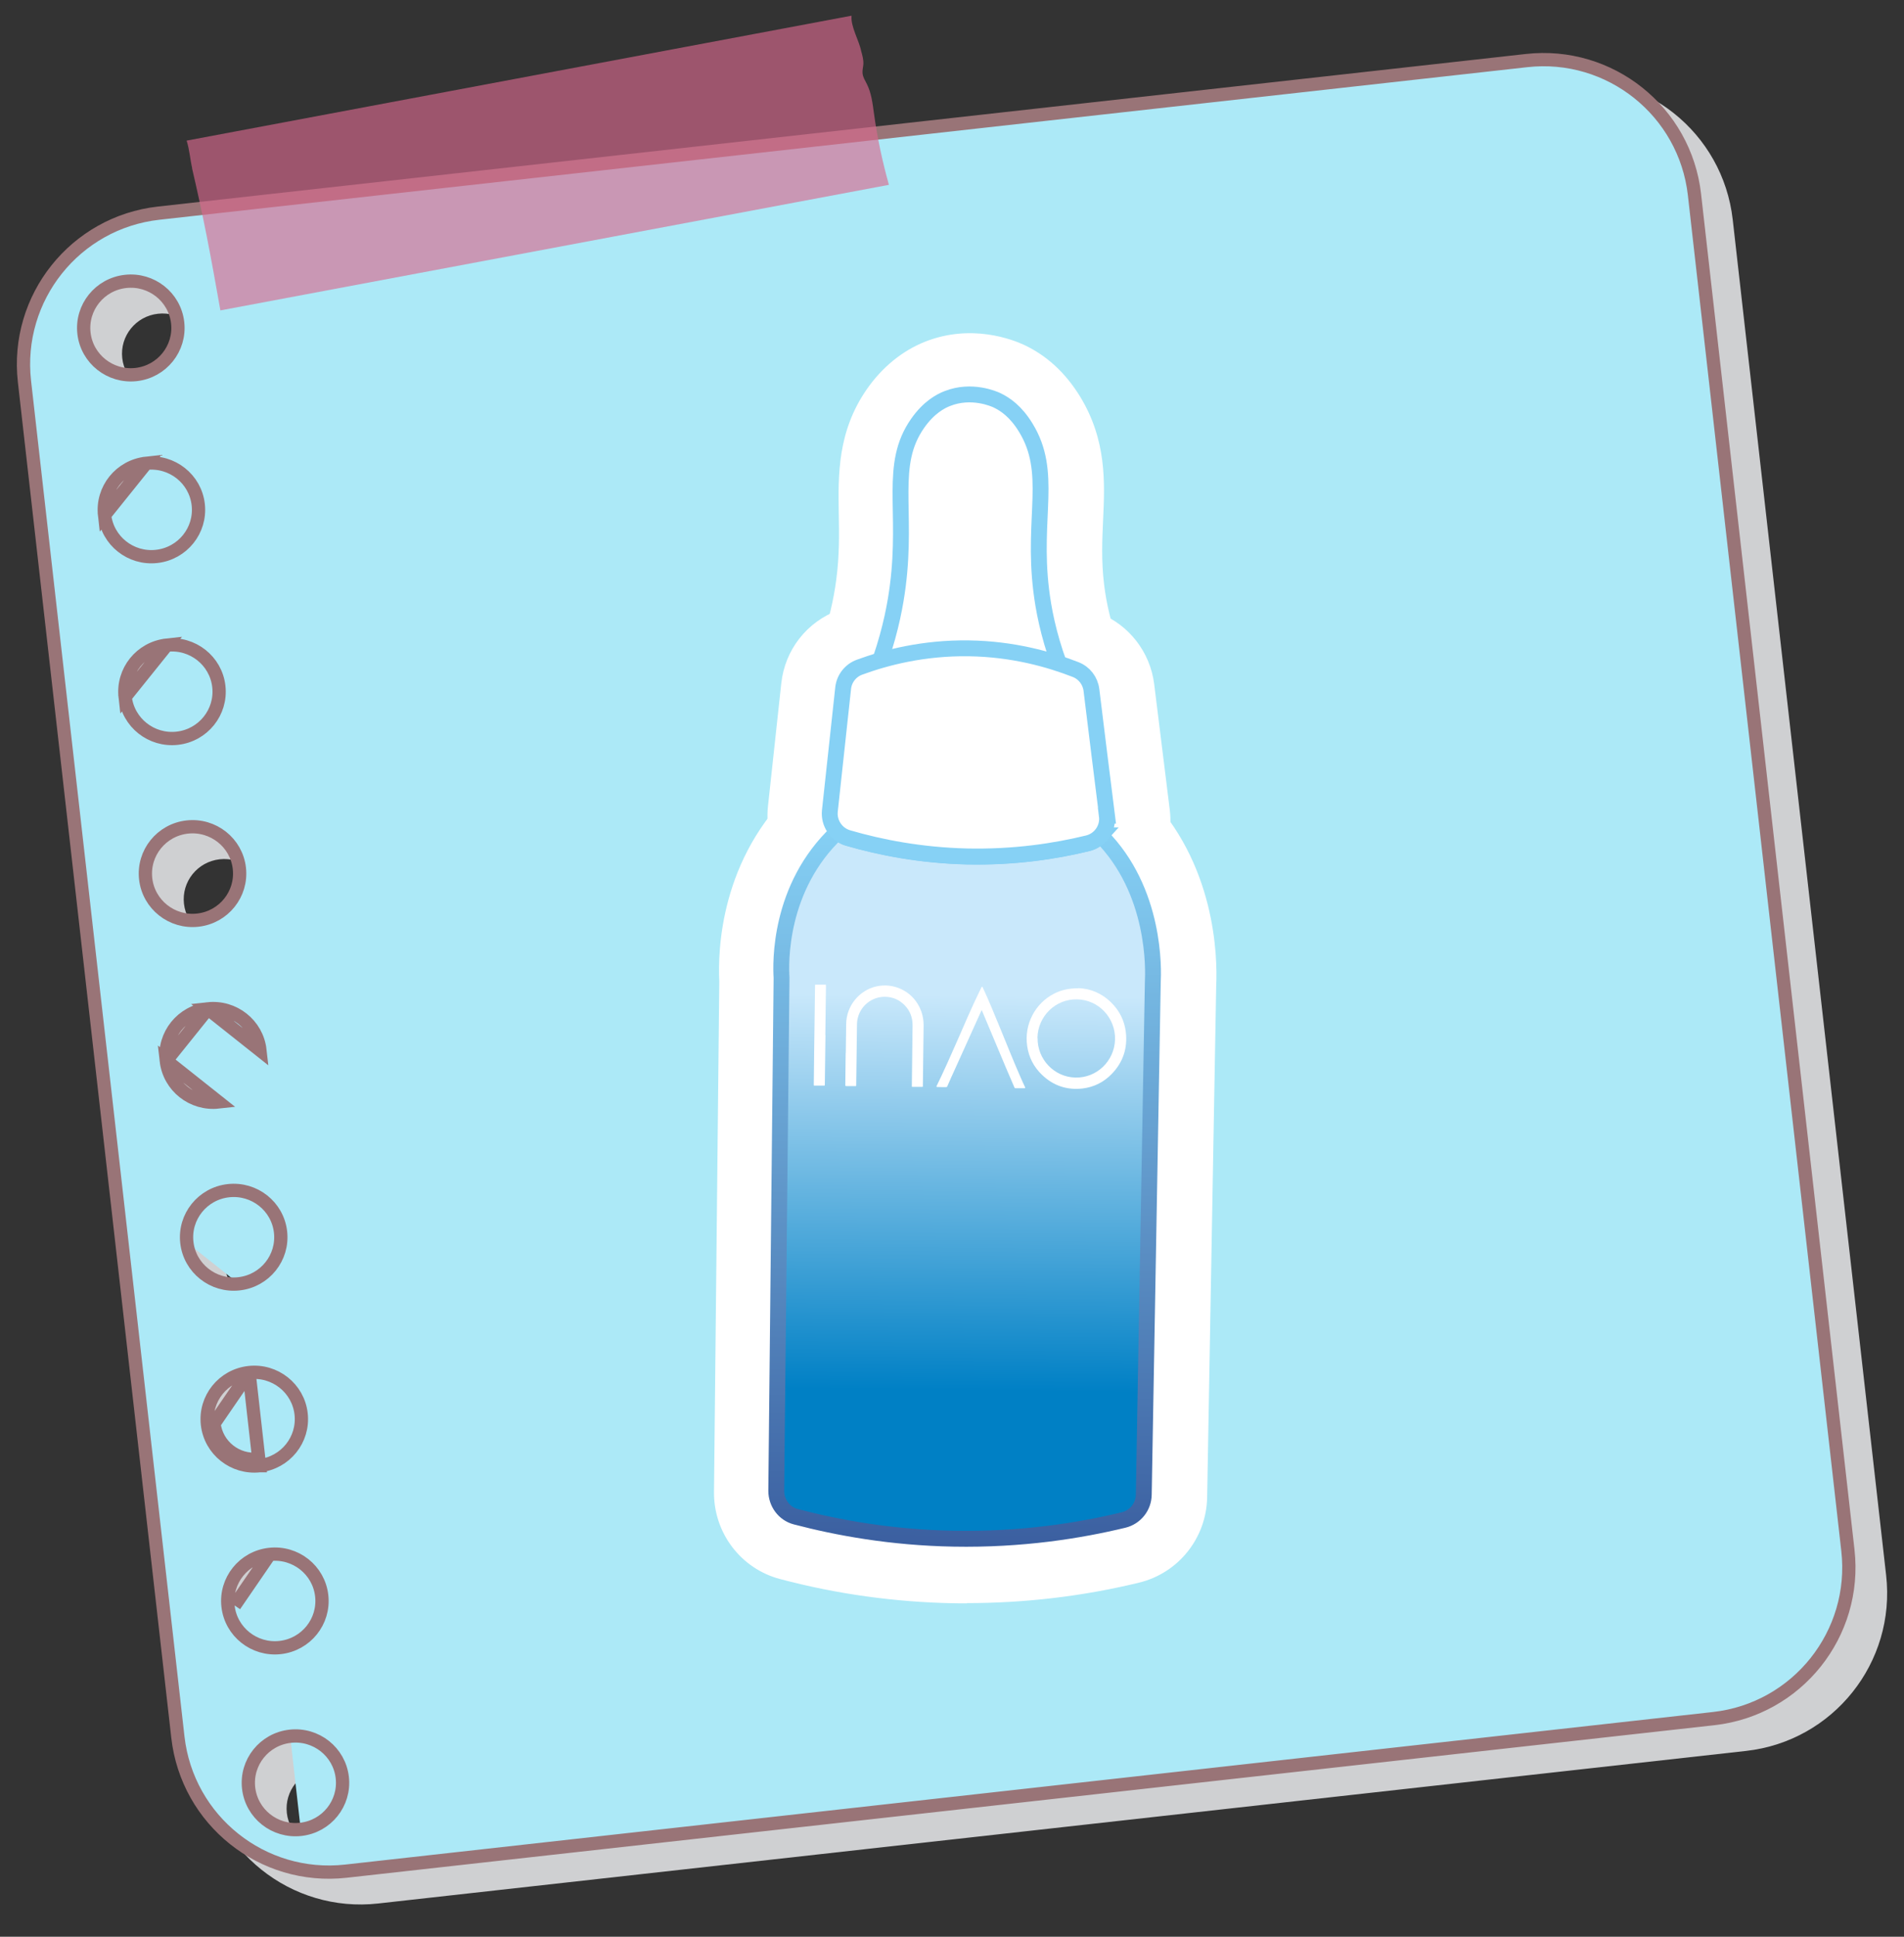
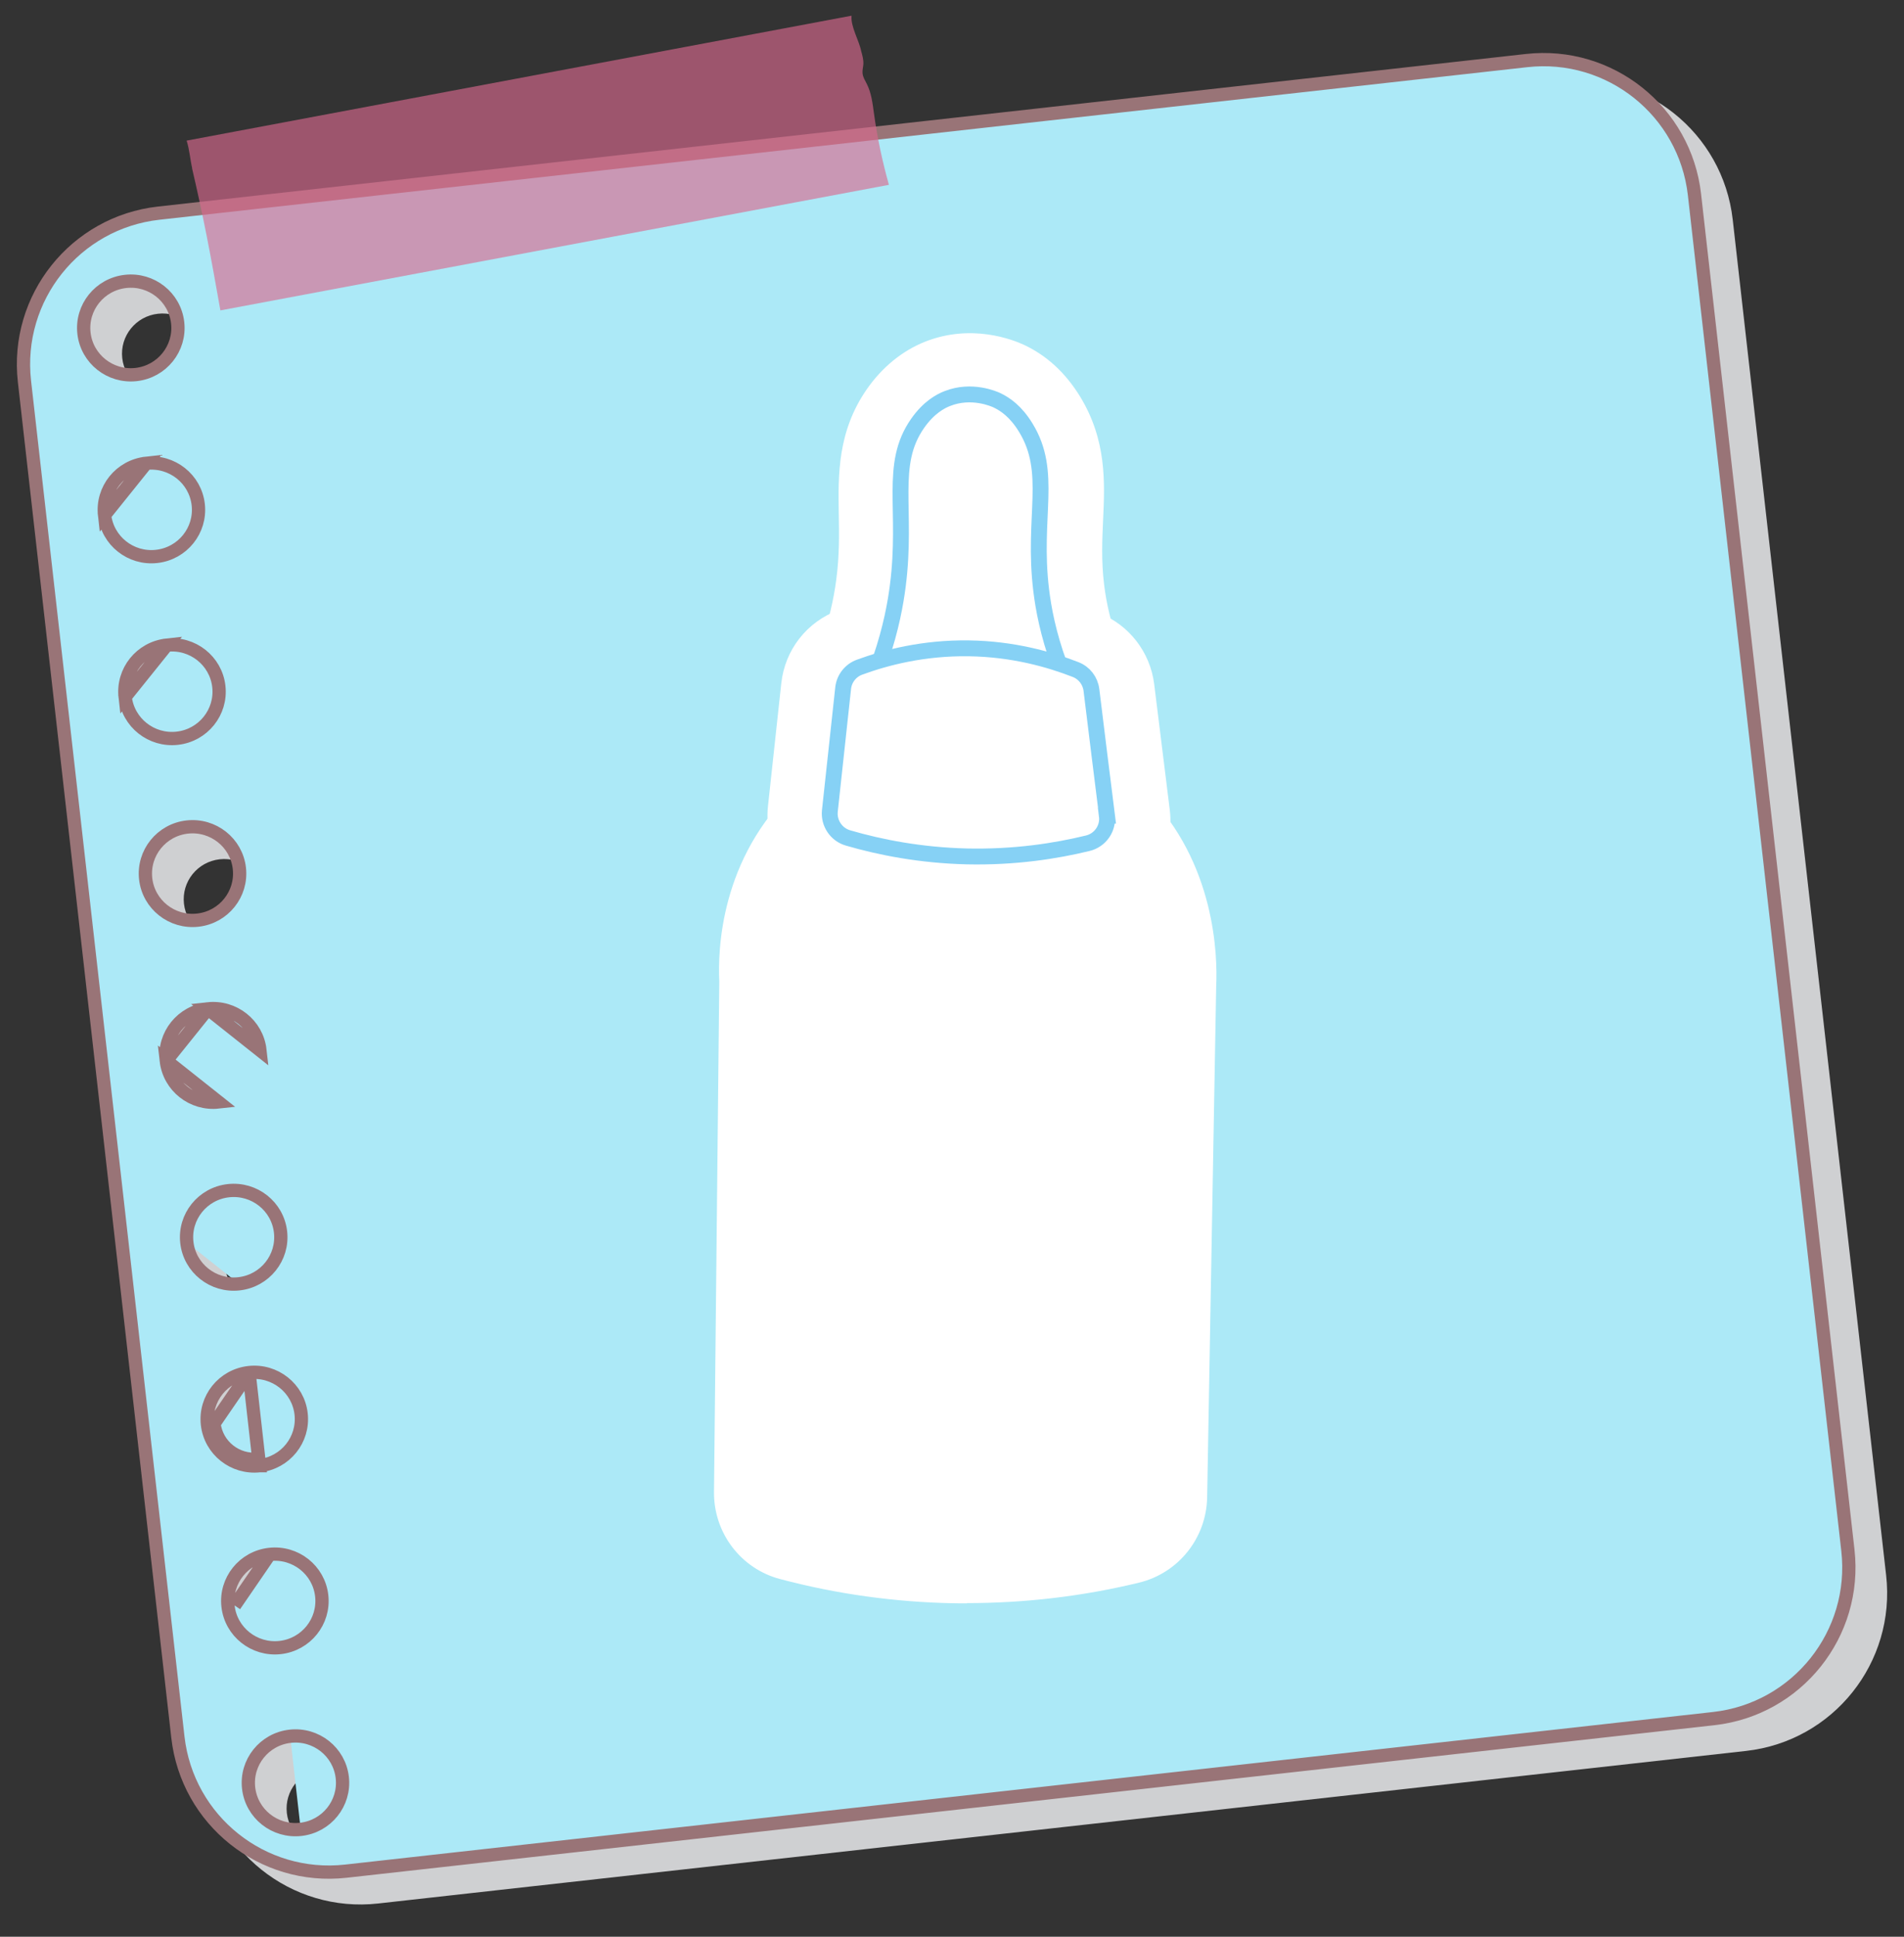
<svg xmlns="http://www.w3.org/2000/svg" fill="none" viewBox="0 0 120 122" height="122" width="120">
  <rect x="0" y="0" width="120" height="122" fill="#333333" stroke="none" />
  <g style="mix-blend-mode:multiply">
    <path fill="#CFD0D2" d="M109.205 13.834C108.585 8.353 103.643 4.409 98.161 5.02L11.95 14.631C6.454 15.244 2.499 20.2 3.121 25.694L12.789 111.092C13.41 116.573 18.352 120.517 23.834 119.905L110.045 110.295C115.54 109.682 119.496 104.726 118.874 99.231L109.205 13.834ZM7.705 22.562C7.549 21.173 8.555 19.918 9.958 19.763C11.361 19.607 12.622 20.605 12.779 21.998C12.936 23.387 11.93 24.642 10.527 24.797C9.127 24.953 7.862 23.954 7.705 22.562ZM8.999 34.016C8.843 32.627 9.849 31.372 11.252 31.217C12.651 31.061 13.916 32.059 14.073 33.452C14.23 34.84 13.224 36.096 11.82 36.251C10.421 36.407 9.156 35.408 8.999 34.016ZM10.297 45.474C10.14 44.085 11.146 42.83 12.549 42.674C13.949 42.519 15.214 43.517 15.37 44.909C15.527 46.302 14.521 47.553 13.118 47.709C11.718 47.864 10.454 46.866 10.297 45.474ZM11.594 56.928C11.438 55.539 12.444 54.284 13.847 54.128C15.246 53.973 16.511 54.971 16.668 56.363C16.825 57.752 15.819 59.007 14.415 59.163C13.016 59.318 11.751 58.32 11.594 56.928ZM12.892 68.385C12.735 66.996 13.741 65.741 15.144 65.586C16.544 65.43 17.809 66.429 17.965 67.821C18.122 69.21 17.116 70.465 15.713 70.62C14.313 70.776 13.049 69.778 12.892 68.385ZM14.19 79.839C14.033 78.45 15.039 77.195 16.442 77.04C17.845 76.884 19.106 77.883 19.263 79.275C19.42 80.664 18.414 81.919 17.011 82.074C15.611 82.23 14.346 81.232 14.19 79.839ZM15.483 91.293C15.327 89.904 16.333 88.649 17.736 88.494C19.135 88.338 20.4 89.337 20.557 90.729C20.714 92.118 19.708 93.373 18.304 93.528C16.905 93.684 15.64 92.686 15.483 91.293ZM16.781 102.751C16.624 101.362 17.63 100.107 19.033 99.951C20.433 99.796 21.698 100.794 21.854 102.187C22.011 103.575 21.005 104.83 19.602 104.986C18.199 105.141 16.938 104.143 16.781 102.751ZM20.899 116.44C19.5 116.595 18.235 115.597 18.078 114.205C17.922 112.816 18.928 111.561 20.331 111.406C21.73 111.25 22.995 112.248 23.152 113.641C23.309 115.029 22.303 116.284 20.899 116.44Z" />
  </g>
  <path stroke-width="0.836" stroke="#997477" fill="#ACE9F7" d="M9.212 29.184C10.837 29.004 12.311 30.163 12.494 31.788C12.677 33.409 11.503 34.869 9.872 35.05C8.247 35.231 6.773 34.072 6.59 32.446L9.212 29.184ZM9.212 29.184C7.581 29.365 6.407 30.825 6.59 32.446L9.212 29.184ZM10.509 40.639C12.134 40.458 13.609 41.617 13.792 43.242C13.975 44.863 12.801 46.323 11.17 46.504C9.545 46.685 8.07 45.526 7.887 43.9L10.509 40.639ZM10.509 40.639C8.878 40.819 7.704 42.279 7.887 43.9L10.509 40.639ZM13.101 63.55C14.726 63.37 16.2 64.529 16.383 66.154L13.101 63.55ZM13.101 63.55C11.47 63.731 10.296 65.191 10.479 66.812M13.101 63.55L10.479 66.812M10.479 66.812C10.662 68.437 12.136 69.596 13.761 69.416C13.761 69.416 13.761 69.416 13.761 69.416L10.479 66.812ZM11.776 78.266C11.593 76.645 12.767 75.185 14.398 75.004C16.027 74.824 17.498 75.983 17.681 77.608C17.864 79.229 16.69 80.689 15.059 80.87M11.776 78.266C11.959 79.891 13.434 81.05 15.059 80.87M11.776 78.266L12.192 78.219L11.776 78.266C11.776 78.266 11.776 78.266 11.776 78.266ZM15.059 80.87L15.013 80.454L15.059 80.87C15.059 80.87 15.059 80.87 15.059 80.87ZM15.696 86.462C17.321 86.281 18.795 87.441 18.978 89.066C19.161 90.687 17.987 92.147 16.356 92.328M15.696 86.462L16.31 91.912M15.696 86.462C14.065 86.642 12.891 88.103 13.074 89.724M15.696 86.462L13.489 89.677M16.356 92.328L16.31 91.912M16.356 92.328C16.356 92.328 16.356 92.328 16.357 92.328L16.31 91.912M16.356 92.328C14.731 92.508 13.257 91.349 13.074 89.724M16.31 91.912C14.911 92.067 13.646 91.069 13.489 89.677M13.074 89.724C13.074 89.724 13.074 89.724 13.074 89.724L13.489 89.677M13.074 89.724L13.489 89.677M16.993 97.916C18.618 97.735 20.093 98.894 20.276 100.52C20.459 102.141 19.285 103.601 17.654 103.782M16.993 97.916L14.787 101.131M16.993 97.916C15.362 98.097 14.188 99.557 14.371 101.178M16.993 97.916L14.787 101.131M17.654 103.782L17.608 103.366L17.654 103.782C17.654 103.782 17.654 103.782 17.654 103.782ZM17.654 103.782C16.029 103.962 14.554 102.803 14.371 101.178M14.371 101.178C14.371 101.178 14.371 101.178 14.371 101.178L14.787 101.131M14.371 101.178L14.787 101.131M18.291 109.37C16.66 109.551 15.486 111.011 15.669 112.632C15.852 114.257 17.326 115.416 18.951 115.236M18.291 109.37L18.337 109.785L18.291 109.37C18.291 109.37 18.291 109.37 18.291 109.37ZM18.291 109.37C19.916 109.189 21.39 110.348 21.573 111.974C21.756 113.595 20.582 115.055 18.951 115.236M18.951 115.236L18.905 114.82L18.951 115.236C18.951 115.236 18.951 115.236 18.951 115.236ZM96.213 3.816C101.466 3.23 106.201 7.009 106.795 12.261L116.464 97.658C117.06 102.923 113.27 107.672 108.004 108.259L21.793 117.87C16.541 118.455 11.806 114.677 11.211 109.425L1.542 24.027C0.946 18.763 4.736 14.014 10.002 13.427L96.213 3.816ZM7.914 17.727C6.283 17.907 5.109 19.368 5.292 20.989L5.292 20.989C5.475 22.614 6.95 23.773 8.575 23.593C10.206 23.412 11.38 21.952 11.197 20.331C11.014 18.706 9.543 17.546 7.914 17.727ZM15.086 54.7C14.903 53.075 13.428 51.916 11.803 52.096C10.172 52.277 8.998 53.737 9.181 55.358C9.364 56.983 10.839 58.142 12.464 57.962C14.095 57.781 15.269 56.321 15.086 54.7Z" />
  <g opacity="0.8">
    <path fill="#D9698E" d="M12.104 10.598C12.436 12.019 12.746 13.448 13.03 14.884C13.336 16.435 13.613 17.994 13.89 19.553L56.024 11.643C55.612 10.171 55.291 8.67 55.083 7.155C54.996 6.522 54.923 5.875 54.639 5.303C54.529 5.079 54.383 4.866 54.362 4.616C54.343 4.428 54.398 4.24 54.413 4.052C54.431 3.766 54.351 3.488 54.274 3.213C54.154 2.576 53.6 1.665 53.669 0.989L11.762 8.858C11.94 9.401 11.995 10.106 12.112 10.598H12.104Z" opacity="0.8" />
  </g>
  <g clip-path="url(#clip0_384_57713)">
    <path fill="white" d="M69.405 52.737C69.191 52.975 68.914 53.157 68.582 53.244C66.541 53.742 63.962 54.138 60.98 54.074C58.021 54.003 55.482 53.497 53.473 52.911C53.212 52.84 52.99 52.698 52.808 52.524C49.082 56.02 49.225 60.83 49.28 61.692C49.28 61.732 49.28 61.771 49.28 61.811L48.948 94.031C48.948 94.79 49.446 95.471 50.182 95.66C52.808 96.349 56.186 96.974 60.133 97.045C64.413 97.124 68.06 96.538 70.844 95.866C71.58 95.684 72.102 95.028 72.11 94.268C72.3 83.51 72.49 72.743 72.68 61.985C72.719 61.265 72.893 56.242 69.389 52.737H69.405Z" />
    <path fill="white" d="M60.94 101C60.647 101 60.363 101 60.07 100.992C56.399 100.921 52.737 100.415 49.185 99.473C46.693 98.825 44.977 96.562 45 93.983L45.333 61.827C45.238 59.873 45.388 54.059 50.111 49.629L52.855 47.05L55.142 49.257C57.088 49.771 59.081 50.064 61.075 50.103C63.036 50.151 64.998 49.961 66.928 49.549L69.215 46.931L72.205 49.921C76.619 54.335 76.738 60.26 76.651 62.096L76.081 94.323C76.034 96.886 74.269 99.094 71.786 99.695C68.234 100.557 64.587 100.984 60.94 100.984V101ZM52.935 92.243C55.331 92.757 57.776 93.042 60.22 93.082C62.902 93.129 65.568 92.9 68.202 92.393L68.748 61.779C68.764 61.479 68.827 59.406 67.917 57.428C65.6 57.871 63.242 58.069 60.893 58.014C58.638 57.958 56.384 57.674 54.169 57.167C53.164 59.05 53.212 60.972 53.235 61.439C53.243 61.558 53.251 61.708 53.243 61.874L52.935 92.243ZM45.333 61.866C45.333 61.866 45.333 61.938 45.333 61.977C45.333 61.945 45.333 61.906 45.333 61.866Z" />
    <path fill="white" d="M55.529 41.647C56.202 39.693 56.479 38.079 56.613 37.043C57.238 32.209 56.036 29.401 57.863 26.791C58.575 25.77 59.326 25.383 59.738 25.224C61.272 24.615 62.696 25.256 62.855 25.327C63.392 25.58 64.065 26.047 64.682 27.06C66.414 29.884 65.085 32.652 65.655 37.312C65.789 38.419 66.082 40.049 66.802 42.003" />
    <path fill="white" d="M63.084 43.363C62.404 41.528 61.953 39.645 61.723 37.779C61.462 35.627 61.541 33.839 61.612 32.399C61.7 30.477 61.7 29.749 61.312 29.116C61.264 29.037 61.225 28.982 61.193 28.942C61.169 28.974 61.146 29.006 61.114 29.045C60.75 29.567 60.727 30.287 60.766 32.217C60.79 33.641 60.821 35.413 60.544 37.541C60.315 39.337 59.888 41.148 59.279 42.92L51.795 40.357C52.23 39.084 52.539 37.794 52.705 36.521C52.911 34.962 52.887 33.633 52.863 32.352C52.824 29.931 52.776 27.186 54.635 24.512C55.6 23.128 56.866 22.1 58.29 21.53C61.209 20.367 63.819 21.388 64.547 21.728C65.979 22.4 67.158 23.492 68.067 24.971C69.752 27.724 69.634 30.39 69.523 32.747C69.468 34.013 69.404 35.318 69.586 36.821C69.737 38.079 70.053 39.361 70.512 40.618L63.092 43.355L63.084 43.363Z" />
    <path fill="white" d="M69.792 51.495C69.895 52.302 69.373 53.046 68.59 53.236C66.549 53.734 63.97 54.13 60.987 54.066C58.029 53.995 55.489 53.489 53.48 52.904C52.737 52.69 52.254 51.97 52.333 51.203C52.61 48.624 52.895 46.045 53.172 43.466C53.235 42.865 53.638 42.351 54.208 42.145C55.869 41.536 58.234 40.919 61.09 40.959C63.891 40.998 66.201 41.663 67.822 42.295C68.368 42.509 68.748 42.999 68.819 43.585C69.143 46.219 69.468 48.861 69.8 51.495H69.792Z" />
    <path fill="white" d="M61.644 58.03C61.391 58.03 61.138 58.03 60.885 58.022C58.013 57.958 55.15 57.515 52.373 56.709C49.778 55.957 48.109 53.465 48.402 50.783L49.24 43.047C49.47 40.935 50.846 39.171 52.84 38.435C55.521 37.446 58.298 36.964 61.146 37.003C63.922 37.043 66.652 37.589 69.27 38.617C71.161 39.361 72.49 41.077 72.743 43.094L73.724 51.005C74.072 53.797 72.268 56.408 69.531 57.08C66.944 57.713 64.302 58.03 61.652 58.03H61.644ZM56.486 49.581C57.997 49.898 59.532 50.072 61.075 50.111C62.586 50.143 64.097 50.048 65.6 49.803L65.07 45.523C63.748 45.127 62.396 44.922 61.027 44.906C59.651 44.882 58.282 45.056 56.937 45.412L56.486 49.573V49.581Z" />
-     <path stroke-miterlimit="10" stroke="url(#paint1_linear_384_57713)" fill="url(#paint0_linear_384_57713)" d="M69.381 52.619C69.167 52.856 68.89 53.038 68.558 53.125C66.517 53.623 63.938 54.019 60.956 53.956C57.997 53.884 55.458 53.378 53.449 52.793C53.188 52.722 52.966 52.579 52.784 52.405C49.058 55.902 49.201 60.711 49.256 61.574C49.256 61.613 49.256 61.653 49.256 61.692L48.924 93.912C48.924 94.671 49.422 95.352 50.158 95.542C52.784 96.23 56.162 96.855 60.109 96.926C64.389 97.005 68.036 96.42 70.82 95.747C71.556 95.565 72.078 94.909 72.086 94.149C72.276 83.391 72.466 72.625 72.656 61.866C72.695 61.146 72.869 56.123 69.365 52.619H69.381Z" />
    <path fill="white" d="M55.498 41.528C56.17 39.574 56.447 37.96 56.581 36.924C57.206 32.091 56.004 29.282 57.831 26.672C58.543 25.651 59.295 25.264 59.706 25.106C61.241 24.497 62.665 25.137 62.823 25.209C63.361 25.462 64.033 25.928 64.65 26.941C66.383 29.765 65.054 32.534 65.623 37.193C65.758 38.3 66.05 39.93 66.77 41.884" />
    <path stroke-miterlimit="10" stroke="#86D1F5" d="M55.498 41.528C56.17 39.574 56.447 37.96 56.581 36.924C57.206 32.091 56.004 29.282 57.831 26.672C58.543 25.651 59.295 25.264 59.706 25.106C61.241 24.497 62.665 25.137 62.823 25.209C63.361 25.462 64.033 25.928 64.65 26.941C66.383 29.765 65.054 32.534 65.623 37.193C65.758 38.3 66.05 39.93 66.77 41.884" />
    <path stroke-miterlimit="10" stroke="#86D1F5" fill="white" d="M69.761 51.377C69.864 52.184 69.341 52.927 68.558 53.117C66.517 53.615 63.938 54.011 60.956 53.948C57.998 53.877 55.458 53.37 53.449 52.785C52.705 52.571 52.223 51.851 52.302 51.084C52.579 48.505 52.864 45.926 53.14 43.347C53.204 42.746 53.607 42.232 54.177 42.026C55.838 41.417 58.203 40.8 61.059 40.84C63.859 40.879 66.169 41.544 67.791 42.177C68.337 42.39 68.716 42.881 68.788 43.466C69.112 46.1 69.436 48.742 69.769 51.377H69.761Z" />
    <path fill="white" d="M67.965 62.246C68.716 62.27 69.444 62.562 70.038 63.156C70.552 63.662 70.868 64.287 70.955 65.007C71.074 66.027 70.781 66.913 70.069 67.649C69.563 68.171 68.946 68.48 68.226 68.567C67.245 68.677 66.383 68.392 65.671 67.704C65.149 67.206 64.84 66.597 64.737 65.885C64.54 64.532 65.236 63.195 66.446 62.586C66.897 62.357 67.38 62.254 67.965 62.254M65.394 65.386C65.378 66.739 66.446 67.847 67.775 67.878C69.136 67.91 70.227 66.826 70.275 65.505C70.322 64.137 69.254 62.974 67.878 62.95C66.517 62.926 65.41 64.018 65.386 65.379" />
    <path fill="white" d="M53.306 66.32C53.315 65.711 53.322 65.102 53.33 64.493C53.346 63.369 54.145 62.38 55.237 62.135C56.321 61.89 57.452 62.428 57.942 63.425C58.124 63.788 58.211 64.176 58.211 64.588L58.164 68.392C58.164 68.464 58.164 68.464 58.093 68.464C57.903 68.464 57.721 68.464 57.531 68.464C57.475 68.464 57.468 68.464 57.468 68.4C57.483 67.127 57.499 65.853 57.515 64.58C57.515 64.081 57.349 63.654 57.001 63.306C56.684 62.989 56.305 62.816 55.854 62.792C54.96 62.744 54.177 63.377 54.034 64.263C54.019 64.358 54.011 64.445 54.011 64.54C53.995 65.806 53.979 67.079 53.963 68.345C53.963 68.416 53.963 68.416 53.892 68.416H53.346C53.275 68.408 53.275 68.408 53.275 68.329L53.299 66.328" />
    <path fill="white" d="M61.881 63.599C61.826 63.717 61.779 63.82 61.731 63.931C61.209 65.086 60.687 66.241 60.165 67.396C60.007 67.736 59.856 68.076 59.706 68.424C59.69 68.464 59.666 68.48 59.619 68.48C59.437 68.48 59.255 68.48 59.073 68.472C59.018 68.472 59.01 68.448 59.034 68.4C59.484 67.483 59.896 66.549 60.307 65.616C60.766 64.564 61.217 63.512 61.715 62.483C61.763 62.388 61.81 62.285 61.858 62.191C61.858 62.175 61.889 62.151 61.897 62.159C61.913 62.159 61.929 62.183 61.937 62.199C62.332 63.045 62.68 63.907 63.036 64.769C63.464 65.806 63.875 66.85 64.326 67.87C64.413 68.076 64.508 68.274 64.603 68.48C64.626 68.535 64.618 68.551 64.555 68.551C64.373 68.551 64.183 68.551 64.001 68.551C63.97 68.551 63.954 68.543 63.938 68.511C63.764 68.1 63.582 67.688 63.408 67.277C62.902 66.075 62.396 64.864 61.889 63.662C61.889 63.646 61.881 63.638 61.873 63.614" />
    <path fill="white" d="M52.025 65.205L51.985 68.314C51.985 68.385 51.985 68.385 51.914 68.385C51.724 68.385 51.542 68.385 51.352 68.385C51.289 68.385 51.289 68.385 51.289 68.321L51.313 66.225C51.329 64.849 51.352 63.472 51.368 62.096C51.368 62.025 51.368 62.025 51.439 62.025C51.621 62.025 51.811 62.025 51.993 62.025C52.048 62.025 52.056 62.025 52.056 62.088L52.017 65.205" />
  </g>
  <defs>
    <linearGradient gradientUnits="userSpaceOnUse" y2="52.485" x2="61.053" y1="96.922" x1="60.601" id="paint0_linear_384_57713">
      <stop stop-color="#0080C5" offset="0.21" />
      <stop stop-color="#C9E8FB" offset="0.77" />
    </linearGradient>
    <linearGradient gradientUnits="userSpaceOnUse" y2="51.938" x2="61.049" y1="97.326" x1="60.581" id="paint1_linear_384_57713">
      <stop stop-color="#3B5FA0" />
      <stop stop-color="#86D1F5" offset="1" />
    </linearGradient>
    <clipPath id="clip0_384_57713">
      <rect transform="translate(45 21)" fill="white" height="80" width="31.658" />
    </clipPath>
  </defs>
</svg>